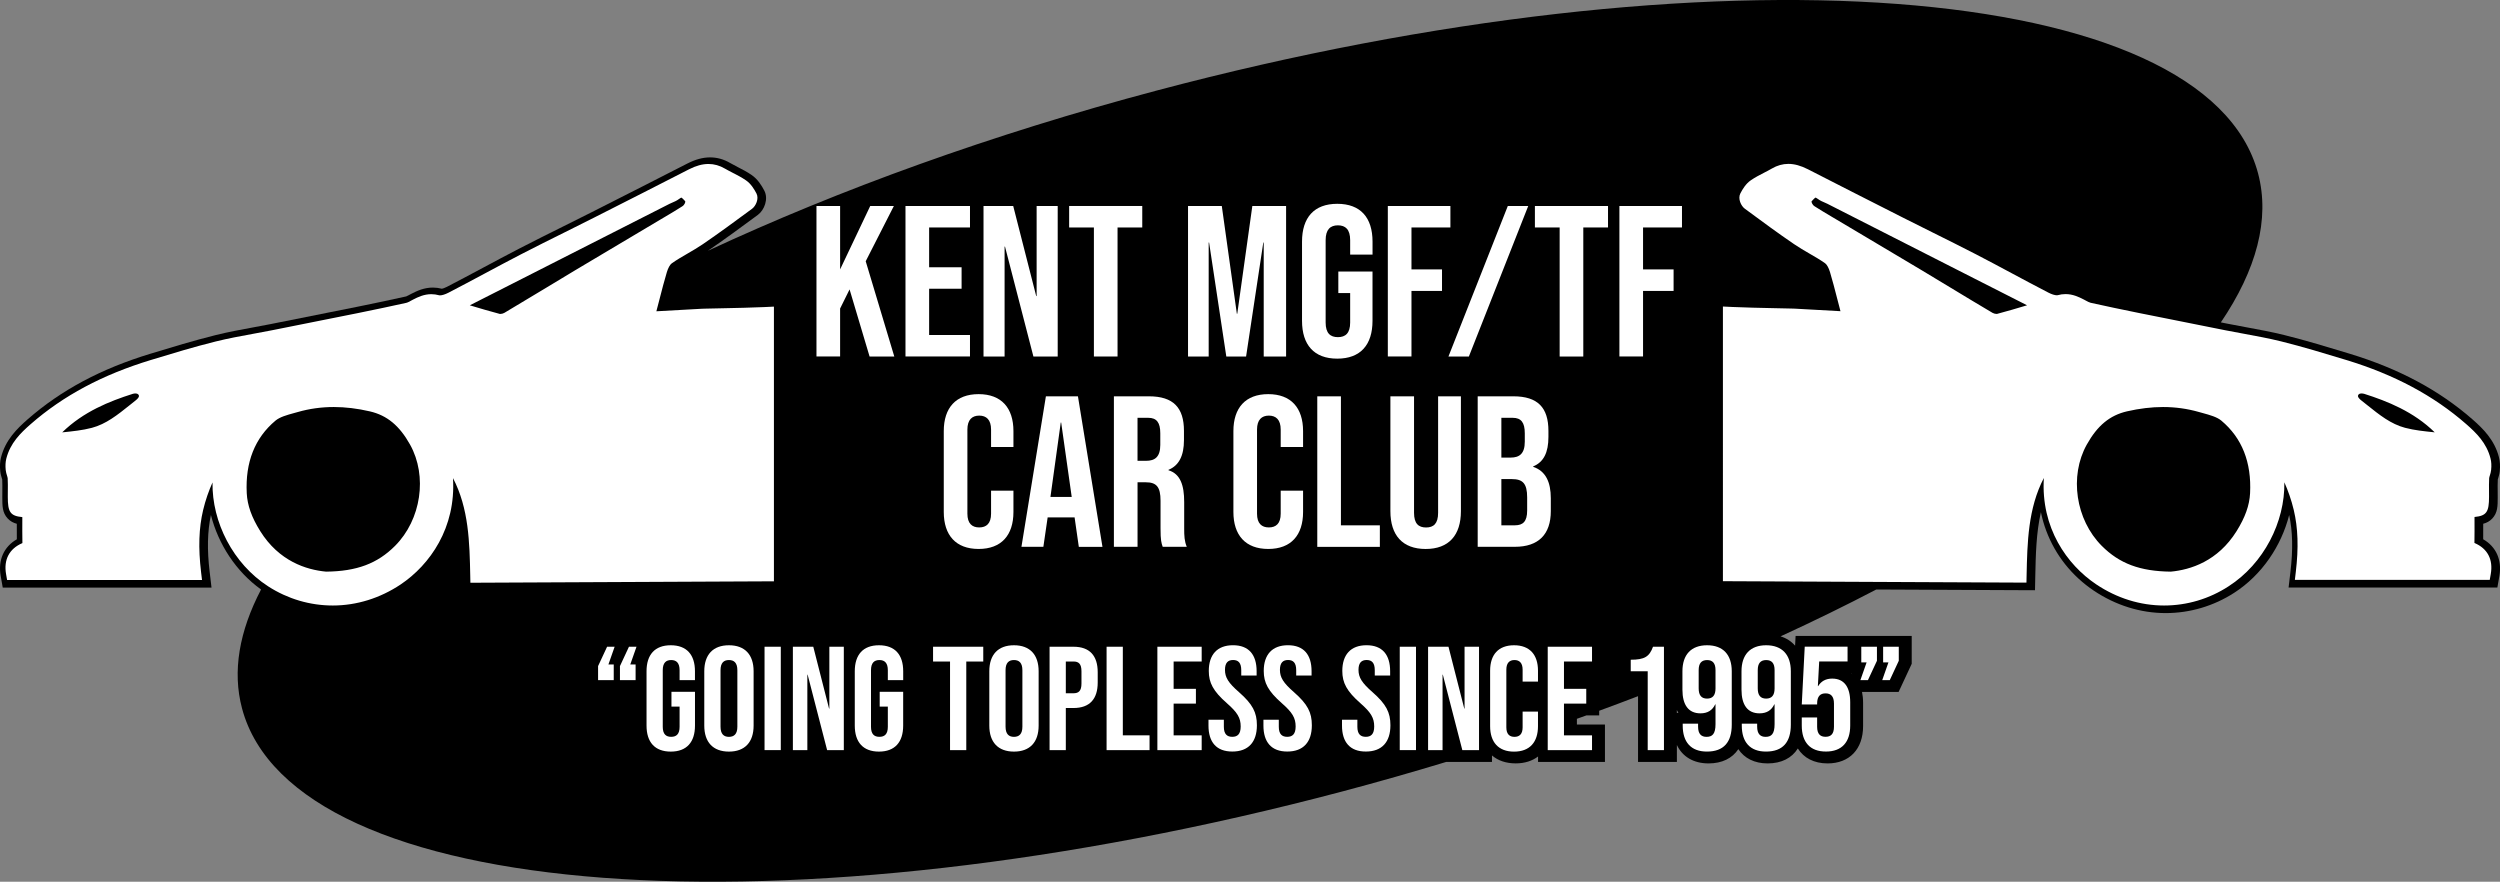
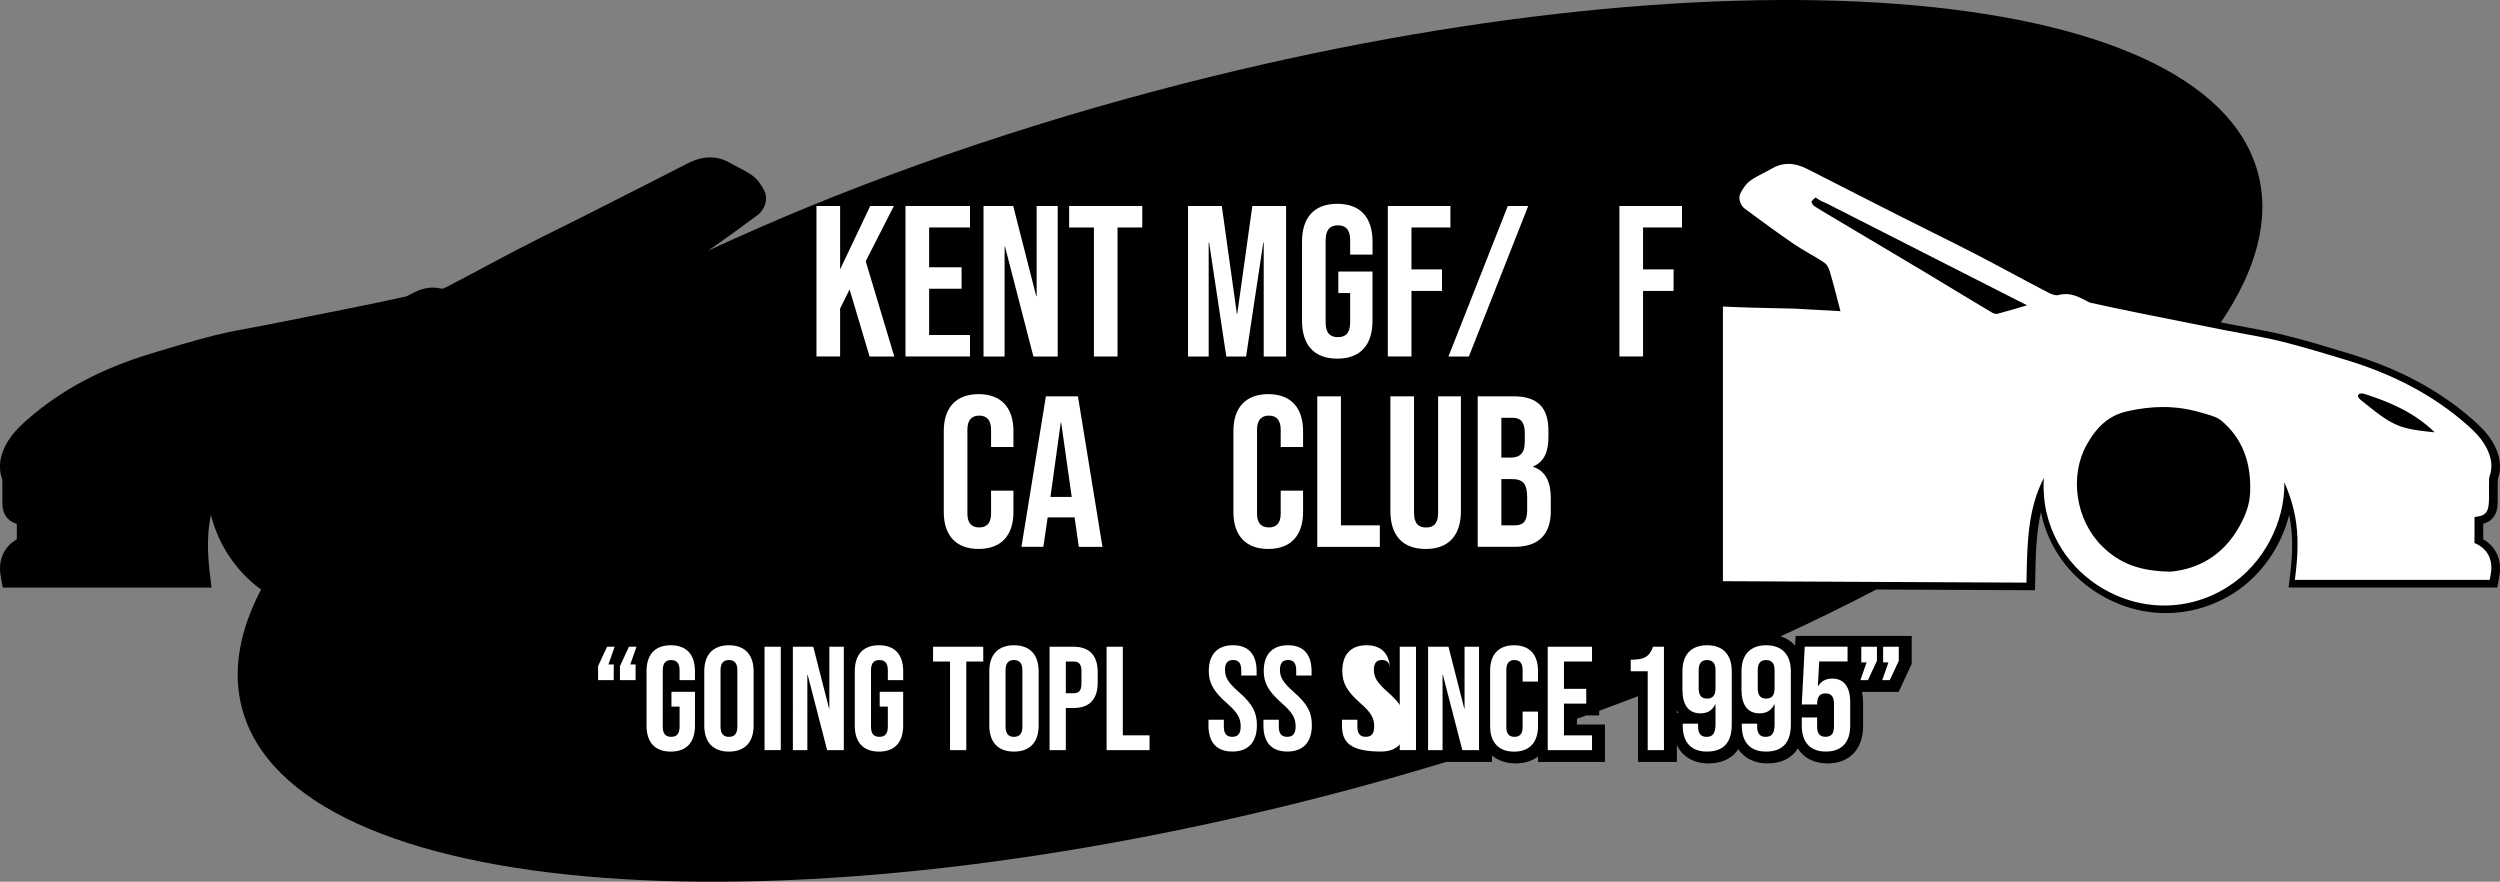
<svg xmlns="http://www.w3.org/2000/svg" version="1.1" id="Layer_1" x="0px" y="0px" viewBox="0 0 884.91 312.1" style="enable-background:new 0 0 884.91 312.1;" xml:space="preserve">
  <rect x="0" y="0" width="884.91" height="312.1" fill="#808080" stroke="none" />
  <style type="text/css">
	.st0{fill:#FFFFFF;}
</style>
  <g>
    <path d="M878.96,190.88c0.02-1.86,0.02-3.69,0.01-5.49c1.19-0.31,2.27-0.85,3.22-1.87c1.91-2.04,1.91-4.44,1.91-7.47   c0-0.66-0.01-1.33-0.01-1.99c-0.02-1.51-0.03-2.94,0.04-4.33c0.03-0.12,0.1-0.34,0.15-0.5c0.19-0.61,0.45-1.45,0.55-2.44   c0.18-1.83,0.09-3.42-0.27-4.88c-1.57-6.2-5.67-10.2-9.39-13.46c-11.79-10.32-25.99-17.92-43.43-23.23l-0.2-0.06   c-7.45-2.27-15.16-4.61-22.89-6.54c-4.46-1.11-8.99-1.94-13.37-2.75c-2.05-0.38-4.17-0.77-6.24-1.18l-0.78-0.15   c-0.72-0.14-1.44-0.29-2.16-0.43c12.59-18.58,17.48-36.5,13.17-52.76C781.08-7.14,606.6-20.27,409.54,32.02   c-58.57,15.54-112.53,35.13-158.99,56.76c0.06-0.04,0.12-0.08,0.18-0.12c5.77-3.94,11.35-8.04,17.53-12.6   c2.31-1.71,3.81-5.65,2.28-8.58c-0.93-1.78-2.29-4.02-4.48-5.53c-1.64-1.13-3.31-1.99-4.92-2.81c-0.96-0.49-1.86-0.96-2.7-1.45   c-2.25-1.32-4.63-1.98-7.1-1.98c-2.56,0-5.2,0.72-8.07,2.19c-9.93,5.09-20.65,10.55-33.75,17.17c-3.36,1.7-6.79,3.41-10.12,5.06   c-5.12,2.55-10.42,5.18-15.6,7.86c-4.27,2.21-8.56,4.5-12.71,6.72c-4.24,2.27-8.62,4.61-12.94,6.84c-0.86,0.44-1.48,0.61-1.74,0.65   c-1.06-0.27-2.12-0.41-3.18-0.41c-3.11,0-5.58,1.15-7.66,2.22c-0.24,0.12-0.48,0.25-0.72,0.38c-0.35,0.19-0.87,0.47-1.06,0.53   c-5.32,1.18-10.96,2.38-17.19,3.64c-9.99,2.02-20.16,4.04-29.99,5.99l-0.73,0.15c-2.06,0.41-4.18,0.8-6.24,1.18   c-4.38,0.8-8.91,1.64-13.37,2.75c-7.74,1.93-15.44,4.27-22.89,6.54l-0.2,0.06c-17.43,5.3-31.64,12.9-43.43,23.23   c-3.72,3.26-7.82,7.26-9.39,13.46c-0.37,1.46-0.46,3.05-0.27,4.88c0.1,0.99,0.36,1.83,0.55,2.44c0.05,0.17,0.12,0.39,0.15,0.5   c0.07,1.39,0.05,2.82,0.04,4.34c-0.01,0.66-0.01,1.32-0.01,1.98c0,3.03,0,5.43,1.91,7.47c0.95,1.01,2.03,1.56,3.22,1.87   c-0.01,1.8-0.01,3.64,0.01,5.49c-4.59,2.63-6.7,7.36-5.72,12.95l0.73,4.14h73.9l-0.66-5.59c-0.93-7.85-0.79-14.26,0.45-20.09   c2.62,10.31,8.86,19.99,17.75,26.36c-7.71,14.75-10.23,28.95-6.74,42.07c18.18,68.5,192.66,81.64,389.72,29.35   c12.39-3.29,24.57-6.76,36.53-10.39h3.28h3h5.91h4v-2.29c2.11,1.81,4.95,2.81,8.39,2.81c3.19,0,5.86-0.87,7.92-2.44v1.92h4h15.68h4   v-4v-5.23v-4h-4h-5.93v-2.03c1.13-0.4,2.26-0.81,3.38-1.21h0.51h4v-1.64c4.63-1.7,9.22-3.42,13.75-5.16v19.27v4h4h5.75h4v-4v-1.99   c1.95,4.13,5.89,6.52,11.21,6.52c4.77,0,8.39-1.81,10.54-5.05c2.13,3.22,5.72,5.05,10.37,5.05c4.89,0,8.56-1.89,10.69-5.29   c2.11,3.37,5.76,5.29,10.53,5.29c7.76,0,12.57-5.06,12.57-13.2v-8.26c0-1.42-0.14-2.69-0.38-3.84h2.09h5.64h2.67h2.55l1.08-2.31   l3.19-6.85l0.37-0.8v-0.89v-4.97v-4h-4h-3.74h-4h-5.54h-0.86h-3.14h-0.86h-15.16h-3.8l-0.18,3.44c-1.33-1.53-3.06-2.65-5.14-3.3   c11.78-5.4,23.09-10.94,33.88-16.58l51.26,0.24l4.92,0.02l0.1-4.92c0.16-7.61,0.32-15.36,1.99-22.72c0.46,2.25,1.09,4.45,1.89,6.59   c3.24,8.65,9.07,15.98,16.85,21.21c7.72,5.18,16.51,7.93,25.43,7.93c8.57,0,16.95-2.48,24.23-7.17   c9.81-6.32,16.7-16.57,19.48-27.55c1.24,5.82,1.38,12.24,0.45,20.09l-0.66,5.59h73.9l0.73-4.14   C885.66,198.23,883.54,193.5,878.96,190.88z M655.56,238.64h0.06l-0.01,0.04C655.59,238.67,655.57,238.65,655.56,238.64z    M655.38,238.49c-0.06-0.05-0.12-0.11-0.19-0.16h0.19V238.49z M593.54,252.33v-0.99c0.18,0.35,0.36,0.68,0.56,0.99H593.54z" />
  </g>
  <g>
    <g>
      <path class="st0" d="M211.7,235.77l3.19-6.85h2.67l-2.2,6.27h1.88v5.54h-5.54V235.77z M219.44,235.77l3.19-6.85h2.67l-2.2,6.27    h1.88v5.54h-5.54V235.77z" />
    </g>
    <g>
      <path class="st0" d="M228.85,256.84V237.6c0-5.85,2.93-9.2,8.57-9.2c5.65,0,8.57,3.35,8.57,9.2v3.14h-5.44v-3.5    c0-2.61-1.15-3.61-2.98-3.61c-1.83,0-2.98,0.99-2.98,3.61v20.02c0,2.61,1.15,3.55,2.98,3.55c1.83,0,2.98-0.94,2.98-3.55v-7.16    h-2.88v-5.23H246v11.97c0,5.85-2.93,9.2-8.57,9.2C231.78,266.04,228.85,262.69,228.85,256.84z" />
    </g>
    <g>
      <path class="st0" d="M249.29,256.84V237.6c0-5.85,3.08-9.2,8.73-9.2c5.65,0,8.73,3.35,8.73,9.2v19.24c0,5.85-3.08,9.2-8.73,9.2    C252.37,266.04,249.29,262.69,249.29,256.84z M261,257.21v-19.97c0-2.61-1.15-3.61-2.98-3.61c-1.83,0-2.98,0.99-2.98,3.61v19.97    c0,2.61,1.15,3.61,2.98,3.61C259.85,260.81,261,259.82,261,257.21z" />
    </g>
    <g>
      <path class="st0" d="M270.62,228.92h5.75v36.59h-5.75V228.92z" />
    </g>
    <g>
      <path class="st0" d="M280.66,228.92h7.21l5.59,21.9h0.1v-21.9h5.12v36.59h-5.91l-6.9-26.71h-0.1v26.71h-5.12V228.92z" />
    </g>
    <g>
      <path class="st0" d="M302.56,256.84V237.6c0-5.85,2.93-9.2,8.57-9.2c5.65,0,8.57,3.35,8.57,9.2v3.14h-5.44v-3.5    c0-2.61-1.15-3.61-2.98-3.61c-1.83,0-2.98,0.99-2.98,3.61v20.02c0,2.61,1.15,3.55,2.98,3.55c1.83,0,2.98-0.94,2.98-3.55v-7.16    h-2.88v-5.23h8.31v11.97c0,5.85-2.93,9.2-8.57,9.2C305.49,266.04,302.56,262.69,302.56,256.84z" />
    </g>
    <g>
      <path class="st0" d="M336.28,234.15h-6.01v-5.23h17.77v5.23h-6.01v31.37h-5.75V234.15z" />
    </g>
    <g>
      <path class="st0" d="M350.18,256.84V237.6c0-5.85,3.08-9.2,8.73-9.2c5.65,0,8.73,3.35,8.73,9.2v19.24c0,5.85-3.08,9.2-8.73,9.2    C353.27,266.04,350.18,262.69,350.18,256.84z M361.89,257.21v-19.97c0-2.61-1.15-3.61-2.98-3.61c-1.83,0-2.98,0.99-2.98,3.61    v19.97c0,2.61,1.15,3.61,2.98,3.61C360.74,260.81,361.89,259.82,361.89,257.21z" />
    </g>
    <g>
      <path class="st0" d="M371.51,228.92h8.47c5.75,0,8.57,3.19,8.57,9.04v3.61c0,5.85-2.82,9.04-8.57,9.04h-2.72v14.9h-5.75V228.92z     M379.98,245.39c1.83,0,2.82-0.84,2.82-3.45v-4.34c0-2.61-0.99-3.45-2.82-3.45h-2.72v11.24H379.98z" />
    </g>
    <g>
      <path class="st0" d="M391.69,228.92h5.75v31.37h9.46v5.23h-15.21V228.92z" />
    </g>
    <g>
-       <path class="st0" d="M409.67,228.92h15.68v5.23h-9.93v9.67h7.89v5.23h-7.89v11.24h9.93v5.23h-15.68V228.92z" />
-     </g>
+       </g>
    <g>
      <path class="st0" d="M427.76,256.84v-2.09h5.44v2.51c0,2.61,1.15,3.55,2.98,3.55c1.83,0,2.98-0.94,2.98-3.66    c0-3.03-1.15-4.97-4.91-8.26c-4.81-4.23-6.38-7.21-6.38-11.4c0-5.75,2.98-9.1,8.57-9.1s8.36,3.35,8.36,9.2v1.52h-5.44v-1.88    c0-2.61-1.05-3.61-2.88-3.61c-1.83,0-2.88,0.99-2.88,3.5c0,2.67,1.2,4.6,4.97,7.89c4.81,4.23,6.33,7.16,6.33,11.71    c0,5.96-3.03,9.3-8.68,9.3C430.58,266.04,427.76,262.69,427.76,256.84z" />
    </g>
    <g>
      <path class="st0" d="M447.21,256.84v-2.09h5.44v2.51c0,2.61,1.15,3.55,2.98,3.55c1.83,0,2.98-0.94,2.98-3.66    c0-3.03-1.15-4.97-4.91-8.26c-4.81-4.23-6.38-7.21-6.38-11.4c0-5.75,2.98-9.1,8.57-9.1s8.36,3.35,8.36,9.2v1.52h-5.44v-1.88    c0-2.61-1.05-3.61-2.88-3.61c-1.83,0-2.88,0.99-2.88,3.5c0,2.67,1.2,4.6,4.97,7.89c4.81,4.23,6.33,7.16,6.33,11.71    c0,5.96-3.03,9.3-8.68,9.3C450.03,266.04,447.21,262.69,447.21,256.84z" />
    </g>
    <g>
-       <path class="st0" d="M475.02,256.84v-2.09h5.44v2.51c0,2.61,1.15,3.55,2.98,3.55c1.83,0,2.98-0.94,2.98-3.66    c0-3.03-1.15-4.97-4.91-8.26c-4.81-4.23-6.38-7.21-6.38-11.4c0-5.75,2.98-9.1,8.57-9.1s8.36,3.35,8.36,9.2v1.52h-5.44v-1.88    c0-2.61-1.05-3.61-2.88-3.61c-1.83,0-2.88,0.99-2.88,3.5c0,2.67,1.2,4.6,4.97,7.89c4.81,4.23,6.33,7.16,6.33,11.71    c0,5.96-3.03,9.3-8.68,9.3C477.84,266.04,475.02,262.69,475.02,256.84z" />
+       <path class="st0" d="M475.02,256.84v-2.09h5.44v2.51c0,2.61,1.15,3.55,2.98,3.55c1.83,0,2.98-0.94,2.98-3.66    c0-3.03-1.15-4.97-4.91-8.26c-4.81-4.23-6.38-7.21-6.38-11.4c0-5.75,2.98-9.1,8.57-9.1s8.36,3.35,8.36,9.2v1.52v-1.88    c0-2.61-1.05-3.61-2.88-3.61c-1.83,0-2.88,0.99-2.88,3.5c0,2.67,1.2,4.6,4.97,7.89c4.81,4.23,6.33,7.16,6.33,11.71    c0,5.96-3.03,9.3-8.68,9.3C477.84,266.04,475.02,262.69,475.02,256.84z" />
    </g>
    <g>
      <path class="st0" d="M495.46,228.92h5.75v36.59h-5.75V228.92z" />
    </g>
    <g>
      <path class="st0" d="M505.5,228.92h7.21l5.59,21.9h0.1v-21.9h5.12v36.59h-5.91l-6.9-26.71h-0.1v26.71h-5.12V228.92z" />
    </g>
    <g>
      <path class="st0" d="M527.45,257.05v-19.66c0-5.65,2.93-8.99,8.47-8.99s8.47,3.35,8.47,8.99v3.87h-5.44v-4.23    c0-2.4-1.15-3.4-2.88-3.4c-1.73,0-2.88,0.99-2.88,3.4v20.44c0,2.41,1.15,3.35,2.88,3.35c1.72,0,2.88-0.94,2.88-3.35v-5.59h5.44    v5.18c0,5.65-2.93,8.99-8.47,8.99S527.45,262.69,527.45,257.05z" />
    </g>
    <g>
      <path class="st0" d="M547.84,228.92h15.68v5.23h-9.93v9.67h7.89v5.23h-7.89v11.24h9.93v5.23h-15.68V228.92z" />
    </g>
    <g>
      <path class="st0" d="M583.23,237.6h-6.01v-4.08c4.86,0,6.59-1.05,7.89-4.6h3.87v36.59h-5.75V237.6z" />
    </g>
    <g>
      <path class="st0" d="M595.62,256.84v-0.68h5.44v1.05c0,2.61,1.15,3.61,2.98,3.61c2.04,0,3.19-0.99,3.19-4.5v-7.01h-0.1    c-0.99,2.09-2.67,3.19-5.23,3.19c-4.23,0-6.38-2.98-6.38-8.36v-6.54c0-5.85,3.08-9.2,8.73-9.2c5.65,0,8.73,3.35,8.73,9.2v18.92    c0,6.17-2.82,9.51-8.78,9.51C598.55,266.04,595.62,262.69,595.62,256.84z M607.23,243.67v-6.48c0-2.4-0.99-3.55-2.98-3.55    c-1.99,0-2.98,1.15-2.98,3.55v6.48c0,2.46,0.99,3.61,2.98,3.61C606.23,247.27,607.23,246.12,607.23,243.67z" />
    </g>
    <g>
      <path class="st0" d="M616.53,256.84v-0.68h5.44v1.05c0,2.61,1.15,3.61,2.98,3.61c2.04,0,3.19-0.99,3.19-4.5v-7.01h-0.1    c-0.99,2.09-2.67,3.19-5.23,3.19c-4.23,0-6.38-2.98-6.38-8.36v-6.54c0-5.85,3.08-9.2,8.73-9.2c5.65,0,8.73,3.35,8.73,9.2v18.92    c0,6.17-2.82,9.51-8.78,9.51C619.46,266.04,616.53,262.69,616.53,256.84z M628.14,243.67v-6.48c0-2.4-0.99-3.55-2.98-3.55    c-1.99,0-2.98,1.15-2.98,3.55v6.48c0,2.46,0.99,3.61,2.98,3.61C627.14,247.27,628.14,246.12,628.14,243.67z" />
    </g>
    <g>
      <path class="st0" d="M637.76,256.84v-2.88h5.44v3.29c0,2.61,1.15,3.55,2.98,3.55c1.83,0,2.98-0.94,2.98-3.55v-8.21    c0-2.61-1.15-3.61-2.98-3.61c-1.83,0-2.98,0.99-2.98,3.61v0.31h-5.44l1.05-20.44h15.16v5.23h-10.04l-0.47,8.73h0.1    c1.05-1.73,2.67-2.67,4.97-2.67c4.23,0,6.38,2.98,6.38,8.36v8.26c0,5.85-2.93,9.2-8.57,9.2    C640.68,266.04,637.76,262.69,637.76,256.84z" />
    </g>
    <g>
      <path class="st0" d="M660.71,234.47h-1.88v-5.54h5.54v4.97l-3.19,6.85h-2.67L660.71,234.47z M668.44,234.47h-1.88v-5.54h5.54v4.97    l-3.19,6.85h-2.67L668.44,234.47z" />
    </g>
  </g>
  <g>
    <g>
-       <path class="st0" d="M117.81,214.33c-8.09,0-16-2.34-22.87-6.77c-12.47-8.03-19.94-22.75-19.72-36.79    c-1.28,2.86-2.49,6.25-3.33,9.8c-1.51,6.37-1.74,13.34-0.72,21.93l0.33,2.79H2.51l-0.36-2.07c-0.9-5.1,1.14-8.99,5.72-10.96    c0.02-0.01,0.04-0.02,0.06-0.03c0-0.02,0-0.05,0-0.08c-0.05-2.73-0.04-5.47-0.03-8.12c0-0.33,0-0.66,0-0.99    c-4.32-0.41-5.14-1.86-5.14-7.17c0-0.66,0.01-1.31,0.01-1.97c0.02-1.59,0.03-3.08-0.05-4.58c-0.01-0.23-0.13-0.63-0.25-1.01    c-0.18-0.57-0.37-1.21-0.45-1.95c-0.15-1.53-0.08-2.85,0.21-4.02c1.39-5.5,5.02-9.04,8.61-12.19    c11.51-10.08,25.42-17.51,42.51-22.71l0.2-0.06c7.42-2.26,15.09-4.59,22.77-6.5c4.39-1.09,8.87-1.92,13.22-2.71    c2.09-0.38,4.19-0.77,6.27-1.18l0.87-0.17c9.96-1.98,19.91-3.95,29.86-5.97c6.23-1.26,11.88-2.46,17.26-3.65    c0.47-0.1,1.06-0.43,1.69-0.77c0.22-0.12,0.45-0.24,0.67-0.36c1.9-0.98,3.96-1.94,6.51-1.94c0.92,0,1.86,0.13,2.78,0.39    c0.03,0.01,0.12,0.03,0.29,0.03c0.73,0,1.85-0.35,2.99-0.94c4.34-2.24,8.73-4.59,12.97-6.86c4.14-2.22,8.43-4.51,12.68-6.71    c5.17-2.67,10.45-5.3,15.57-7.84c3.38-1.68,6.76-3.36,10.13-5.07c13.07-6.61,23.8-12.07,33.76-17.18    c2.51-1.29,4.78-1.91,6.93-1.91c2.01,0,3.98,0.55,5.83,1.64c0.9,0.53,1.84,1.01,2.83,1.52c1.54,0.79,3.14,1.61,4.64,2.65    c1.75,1.2,2.89,3.11,3.69,4.63c0.98,1.88-0.26,4.46-1.55,5.41c-6.16,4.55-11.72,8.63-17.45,12.55c-1.77,1.2-3.61,2.27-5.4,3.31    c-1.98,1.15-3.85,2.23-5.61,3.48c-0.6,0.42-1.26,1.63-1.7,3.07c-0.91,3.03-1.72,6.16-2.5,9.2c-0.4,1.56-0.8,3.12-1.22,4.68    c5.38-0.3,10.76-0.6,16.15-0.9c0.36-0.02,0.7-0.03,1.04-0.03l0.34-0.01c2.13-0.05,4.27-0.1,6.4-0.14c4.69-0.1,9.55-0.2,14.3-0.41    l3.38-0.16v97.23l-107.44,0.51l-0.05-2.46c-0.24-11.76-0.49-23.82-6.11-34.58c1.1,17.6-8.16,30.68-18.52,37.64    C134.53,211.74,126.22,214.33,117.81,214.33z M118.16,144.07c-4.36,0-8.64,0.59-12.71,1.76c-0.46,0.13-0.93,0.26-1.41,0.39    c-2.44,0.67-4.96,1.36-6.52,2.66c-7.31,6.11-10.73,14.75-10.18,25.7c0.22,4.28,1.73,8.54,4.77,13.41    c6.66,10.67,16.32,13.7,23.3,14.35c10.86-0.11,18.17-2.85,24.43-9.13c9.25-9.28,11.53-24.68,5.31-35.83    c-3.76-6.73-8.15-10.36-14.24-11.77C126.53,144.59,122.23,144.07,118.16,144.07z M47.89,139.27c-0.29,0-0.61,0.05-0.9,0.14    c-8.24,2.62-17.46,6.29-24.97,13.63c0.04,0,0.08-0.01,0.12-0.01c3.64-0.37,7.07-0.72,10.37-1.59c5.01-1.32,9.09-4.58,13.4-8.03    c0.68-0.54,1.35-1.08,2.03-1.62c1.52-1.19,1.26-1.72,1.16-1.95C48.91,139.46,48.5,139.27,47.89,139.27z M166.29,108.07    c3.64,1.09,7.11,2.12,10.59,3.04c0.01,0,0.08,0.02,0.22,0.02c0.44,0,1.04-0.16,1.41-0.38c5-2.96,10.07-6.02,14.96-8.98    c3.35-2.03,6.7-4.06,10.06-6.07c6.44-3.85,12.89-7.68,19.34-11.51c3.63-2.16,7.27-4.32,10.9-6.48l1.69-1    c2.01-1.19,4.09-2.42,6.06-3.69c0.83-0.53,1.13-1.51,1.03-1.78c-0.29-0.31-1.02-1.12-1.36-1.3c-0.1,0.03-0.38,0.14-0.86,0.51    c-0.81,0.61-1.67,0.97-2.43,1.29c-0.31,0.13-0.62,0.26-0.91,0.41L184.9,98.62C179.25,101.49,166.29,108.07,166.29,108.07z" />
-     </g>
+       </g>
  </g>
  <g>
    <g>
      <path class="st0" d="M289,72.91h8.37v22.45l10.66-22.45h8.37l-9.97,19.56l10.12,33.72h-8.75l-7.08-23.75l-3.35,6.77v16.97H289    V72.91z" />
      <path class="st0" d="M320.51,72.91h22.83v7.61h-14.46V94.6h11.49v7.61h-11.49v16.36h14.46v7.61h-22.83V72.91z" />
      <path class="st0" d="M348.14,72.91h10.5l8.14,31.89h0.15V72.91h7.46v53.28h-8.6l-10.05-38.89h-0.15v38.89h-7.46V72.91z" />
      <path class="st0" d="M387.19,80.52h-8.75v-7.61h25.88v7.61h-8.75v45.67h-8.37V80.52z" />
      <path class="st0" d="M420.52,72.91h11.95l5.33,38.13h0.15l5.33-38.13h11.95v53.28h-7.92V85.85h-0.15l-6.09,40.34h-7l-6.09-40.34    h-0.15v40.34h-7.31V72.91z" />
      <path class="st0" d="M460.87,113.55V85.54c0-8.52,4.26-13.4,12.48-13.4c8.22,0,12.48,4.87,12.48,13.4v4.57h-7.92v-5.1    c0-3.81-1.67-5.25-4.34-5.25c-2.66,0-4.34,1.45-4.34,5.25v29.15c0,3.81,1.67,5.18,4.34,5.18c2.66,0,4.34-1.37,4.34-5.18v-10.43    h-4.19v-7.61h12.1v17.43c0,8.52-4.26,13.4-12.48,13.4C465.13,126.95,460.87,122.08,460.87,113.55z" />
      <path class="st0" d="M491.24,72.91h22.15v7.61h-13.78v14.84h10.81v7.61h-10.81v23.21h-8.37V72.91z" />
      <path class="st0" d="M533.71,72.91h7.23l-21.01,53.28h-7.23L533.71,72.91z" />
-       <path class="st0" d="M552.05,80.52h-8.75v-7.61h25.88v7.61h-8.75v45.67h-8.37V80.52z" />
      <path class="st0" d="M573.21,72.91h22.15v7.61h-13.78v14.84h10.81v7.61h-10.81v23.21h-8.37V72.91z" />
    </g>
    <g>
      <path class="st0" d="M334.06,181.22v-28.62c0-8.22,4.26-13.09,12.33-13.09c8.07,0,12.33,4.87,12.33,13.09v5.63h-7.92v-6.17    c0-3.5-1.67-4.95-4.19-4.95s-4.19,1.45-4.19,4.95v29.76c0,3.5,1.67,4.87,4.19,4.87s4.19-1.37,4.19-4.87v-8.14h7.92v7.54    c0,8.22-4.26,13.09-12.33,13.09C338.32,194.31,334.06,189.44,334.06,181.22z" />
      <path class="st0" d="M370.21,140.28h11.34l8.68,53.28h-8.37l-1.52-10.58v0.15h-9.51l-1.52,10.43h-7.76L370.21,140.28z     M379.35,175.9l-3.73-26.33h-0.15l-3.65,26.33H379.35z" />
-       <path class="st0" d="M394.26,140.28h12.41c8.68,0,12.41,4.03,12.41,12.25v3.27c0,5.48-1.75,8.98-5.48,10.5v0.15    c4.19,1.29,5.56,5.25,5.56,11.26v9.36c0,2.59,0.08,4.49,0.91,6.47h-8.52c-0.46-1.37-0.76-2.21-0.76-6.55v-9.74    c0-4.95-1.45-6.54-5.25-6.54h-2.89v22.83h-8.37V140.28z M405.68,163.11c3.12,0,5.02-1.37,5.02-5.63v-4.11    c0-3.81-1.29-5.48-4.26-5.48h-3.8v15.22H405.68z" />
      <path class="st0" d="M436.58,181.22v-28.62c0-8.22,4.26-13.09,12.33-13.09c8.07,0,12.33,4.87,12.33,13.09v5.63h-7.92v-6.17    c0-3.5-1.67-4.95-4.19-4.95s-4.19,1.45-4.19,4.95v29.76c0,3.5,1.67,4.87,4.19,4.87s4.19-1.37,4.19-4.87v-8.14h7.92v7.54    c0,8.22-4.26,13.09-12.33,13.09C440.85,194.31,436.58,189.44,436.58,181.22z" />
      <path class="st0" d="M466.27,140.28h8.37v45.67h13.78v7.61h-22.15V140.28z" />
      <path class="st0" d="M492.15,180.92v-40.64h8.37v41.25c0,3.81,1.6,5.18,4.26,5.18s4.26-1.37,4.26-5.18v-41.25h8.07v40.64    c0,8.52-4.26,13.4-12.48,13.4C496.41,194.31,492.15,189.44,492.15,180.92z" />
      <path class="st0" d="M523.05,140.28h12.63c8.68,0,12.41,4.03,12.41,12.25v2.13c0,5.48-1.67,8.91-5.4,10.43v0.15    c4.49,1.52,6.24,5.48,6.24,11.11v4.57c0,8.22-4.34,12.63-12.71,12.63h-13.17V140.28z M534.7,161.97c3.12,0,5.02-1.37,5.02-5.63    v-2.97c0-3.81-1.29-5.48-4.26-5.48h-4.03v14.08H534.7z M536.22,185.94c2.82,0,4.34-1.29,4.34-5.25v-4.64c0-4.95-1.6-6.47-5.4-6.47    h-3.73v16.36H536.22z" />
    </g>
  </g>
  <g>
    <g>
      <path class="st0" d="M766,214.33c-8.41,0-16.72-2.59-24.03-7.5c-10.36-6.95-19.62-20.04-18.52-37.64    c-5.61,10.76-5.86,22.83-6.11,34.58l-0.05,2.46l-107.44-0.51V108.5l3.38,0.16c4.75,0.21,9.6,0.31,14.3,0.41    c2.13,0.04,4.27,0.09,6.4,0.14l0.34,0.01c0.34,0.01,0.68,0.01,1.02,0.03l0.15,0.01c5.34,0.29,10.68,0.59,16.02,0.89    c-0.42-1.56-0.82-3.12-1.22-4.68c-0.78-3.03-1.59-6.17-2.5-9.2c-0.43-1.44-1.1-2.64-1.7-3.07c-1.76-1.25-3.63-2.33-5.62-3.48    c-1.78-1.03-3.63-2.1-5.39-3.31c-5.74-3.91-11.3-8-17.45-12.55c-1.29-0.95-2.53-3.53-1.55-5.41c0.8-1.53,1.94-3.43,3.69-4.63    c1.51-1.04,3.1-1.86,4.64-2.65c0.99-0.51,1.93-0.99,2.83-1.52c1.86-1.09,3.82-1.64,5.83-1.64c2.15,0,4.42,0.63,6.93,1.91    c9.97,5.11,20.69,10.57,33.76,17.18c3.37,1.71,6.75,3.39,10.13,5.07c5.11,2.54,10.4,5.17,15.57,7.84    c4.25,2.2,8.54,4.49,12.68,6.71c4.24,2.27,8.63,4.62,12.97,6.86c1.14,0.59,2.26,0.94,2.99,0.94c0.17,0,0.26-0.02,0.29-0.03    c0.93-0.26,1.86-0.39,2.78-0.39c2.54,0,4.61,0.96,6.51,1.94c0.22,0.12,0.45,0.24,0.67,0.36c0.63,0.34,1.22,0.66,1.69,0.77    c5.39,1.2,11.03,2.39,17.26,3.65c9.95,2.01,19.9,3.99,29.86,5.97l0.87,0.17c2.09,0.41,4.18,0.8,6.27,1.18    c4.34,0.8,8.83,1.62,13.22,2.71c7.68,1.91,15.35,4.25,22.77,6.5l0.2,0.06c17.09,5.2,30.99,12.63,42.51,22.71    c3.6,3.15,7.22,6.68,8.61,12.19c0.3,1.17,0.37,2.49,0.21,4.02c-0.07,0.74-0.27,1.39-0.45,1.95c-0.12,0.38-0.24,0.78-0.25,1.01    c-0.08,1.5-0.06,3-0.05,4.58c0.01,0.66,0.01,1.31,0.01,1.97c0,5.31-0.82,6.75-5.14,7.16c0,0.33,0,0.66,0,0.99    c0.01,2.65,0.02,5.39-0.03,8.12c0,0.03,0,0.06,0,0.08c0.02,0.01,0.04,0.02,0.06,0.03c4.59,1.96,6.62,5.86,5.72,10.96l-0.36,2.07    h-68.98l0.33-2.79c1.02-8.58,0.79-15.55-0.72-21.93c-0.84-3.55-2.05-6.94-3.33-9.8c0.22,14.05-7.25,28.76-19.72,36.79    C782,211.99,774.09,214.33,766,214.33z M765.64,144.07c-4.07,0-8.36,0.52-12.76,1.53c-6.09,1.41-10.48,5.04-14.24,11.78    c-6.22,11.15-3.94,26.55,5.31,35.83c6.26,6.28,13.57,9.01,24.43,9.13c6.98-0.65,16.65-3.68,23.3-14.35    c3.04-4.87,4.55-9.13,4.77-13.41c0.55-10.95-2.87-19.59-10.18-25.7c-1.56-1.3-4.08-1.99-6.52-2.66c-0.47-0.13-0.94-0.26-1.41-0.39    C774.28,144.67,770,144.07,765.64,144.07z M835.92,139.27c-0.62,0-1.02,0.19-1.2,0.57c-0.11,0.23-0.36,0.76,1.16,1.95    c0.68,0.53,1.35,1.07,2.03,1.61c4.31,3.45,8.38,6.71,13.4,8.03c3.3,0.87,6.74,1.22,10.37,1.59c0.04,0,0.08,0.01,0.12,0.01    c-7.51-7.34-16.73-11.01-24.97-13.63C836.52,139.32,836.21,139.27,835.92,139.27z M642.62,69.93c-0.34,0.18-1.07,1-1.4,1.35    c-0.06,0.22,0.24,1.19,1.06,1.73c1.98,1.27,4.05,2.5,6.06,3.69l1.69,1c3.63,2.16,7.27,4.32,10.9,6.48    c6.45,3.83,12.9,7.66,19.34,11.51c3.36,2.01,6.71,4.04,10.06,6.07c4.89,2.96,9.96,6.03,14.96,8.98c0.38,0.22,0.97,0.38,1.41,0.38    c0.14,0,0.21-0.02,0.22-0.02c3.47-0.92,6.95-1.95,10.59-3.04c0,0-12.95-6.57-18.61-9.45l-52.08-26.48    c-0.29-0.15-0.6-0.28-0.91-0.41c-0.76-0.32-1.62-0.68-2.43-1.29C643,70.08,642.73,69.97,642.62,69.93z" />
    </g>
  </g>
</svg>